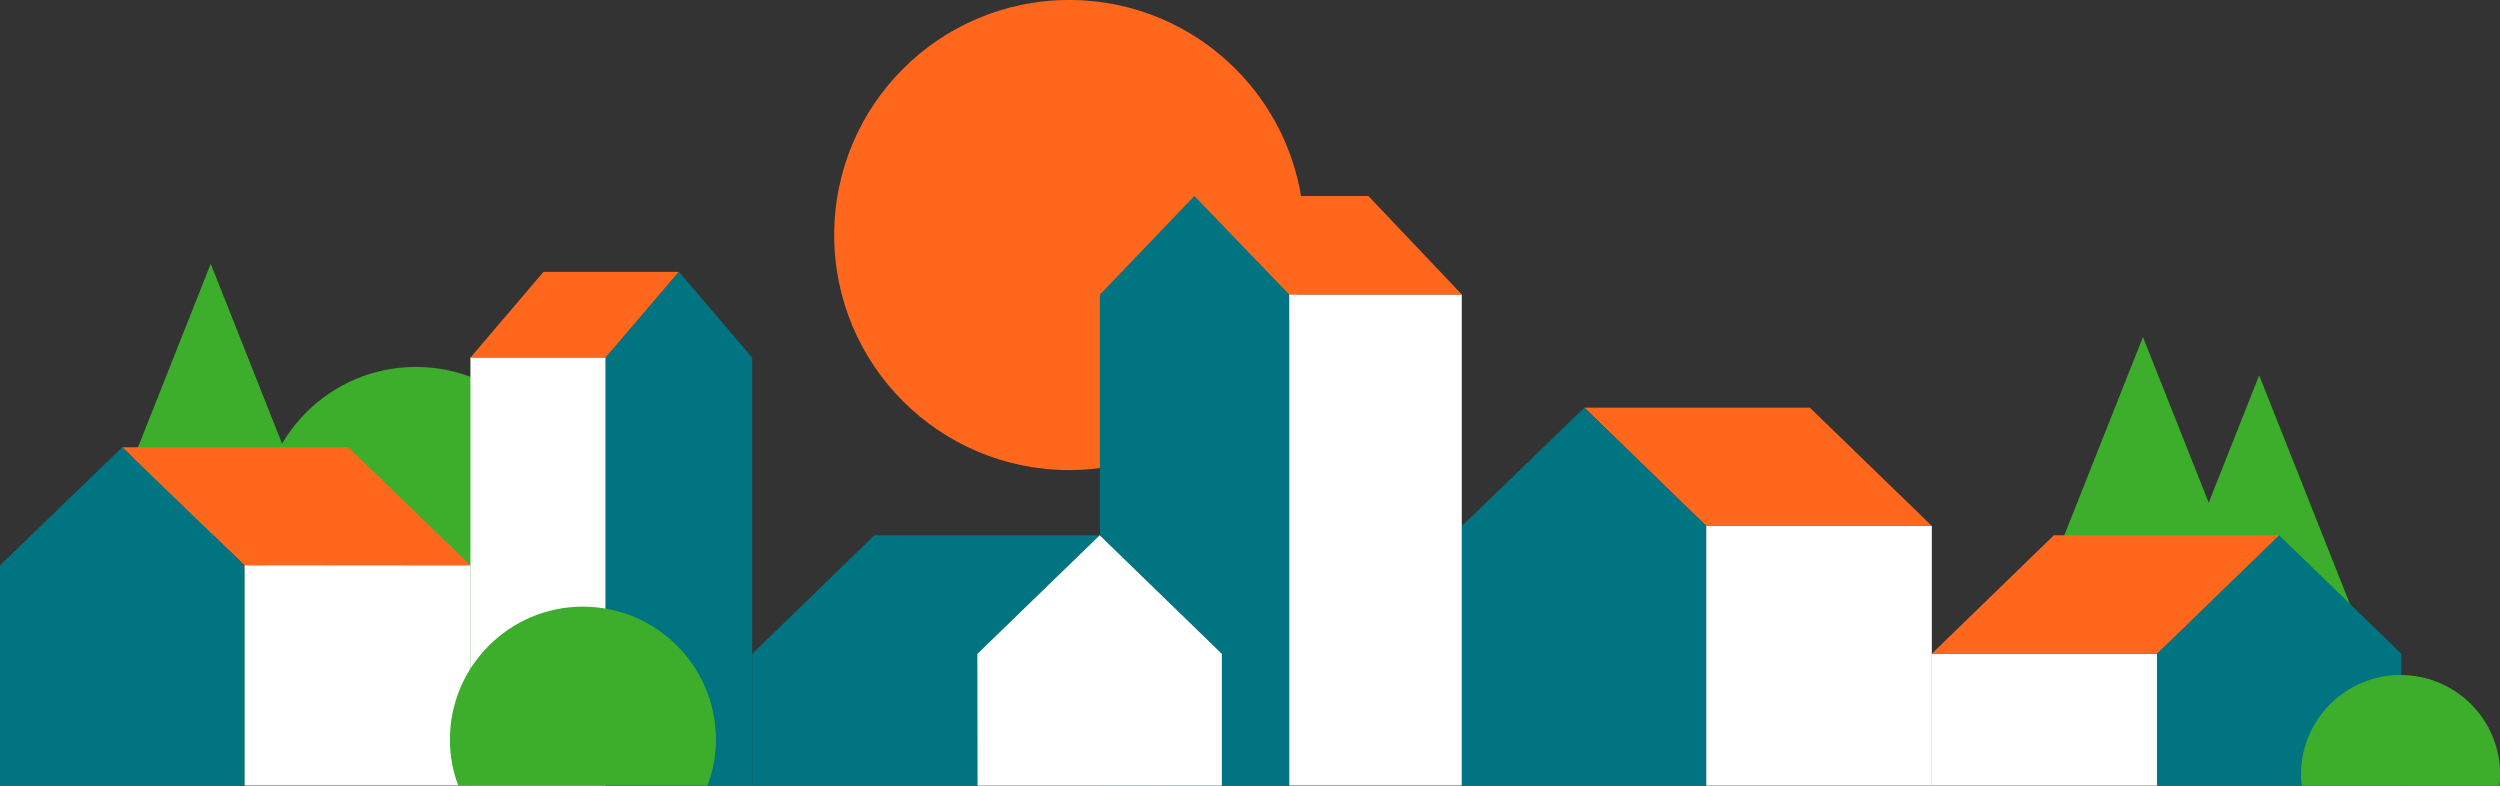
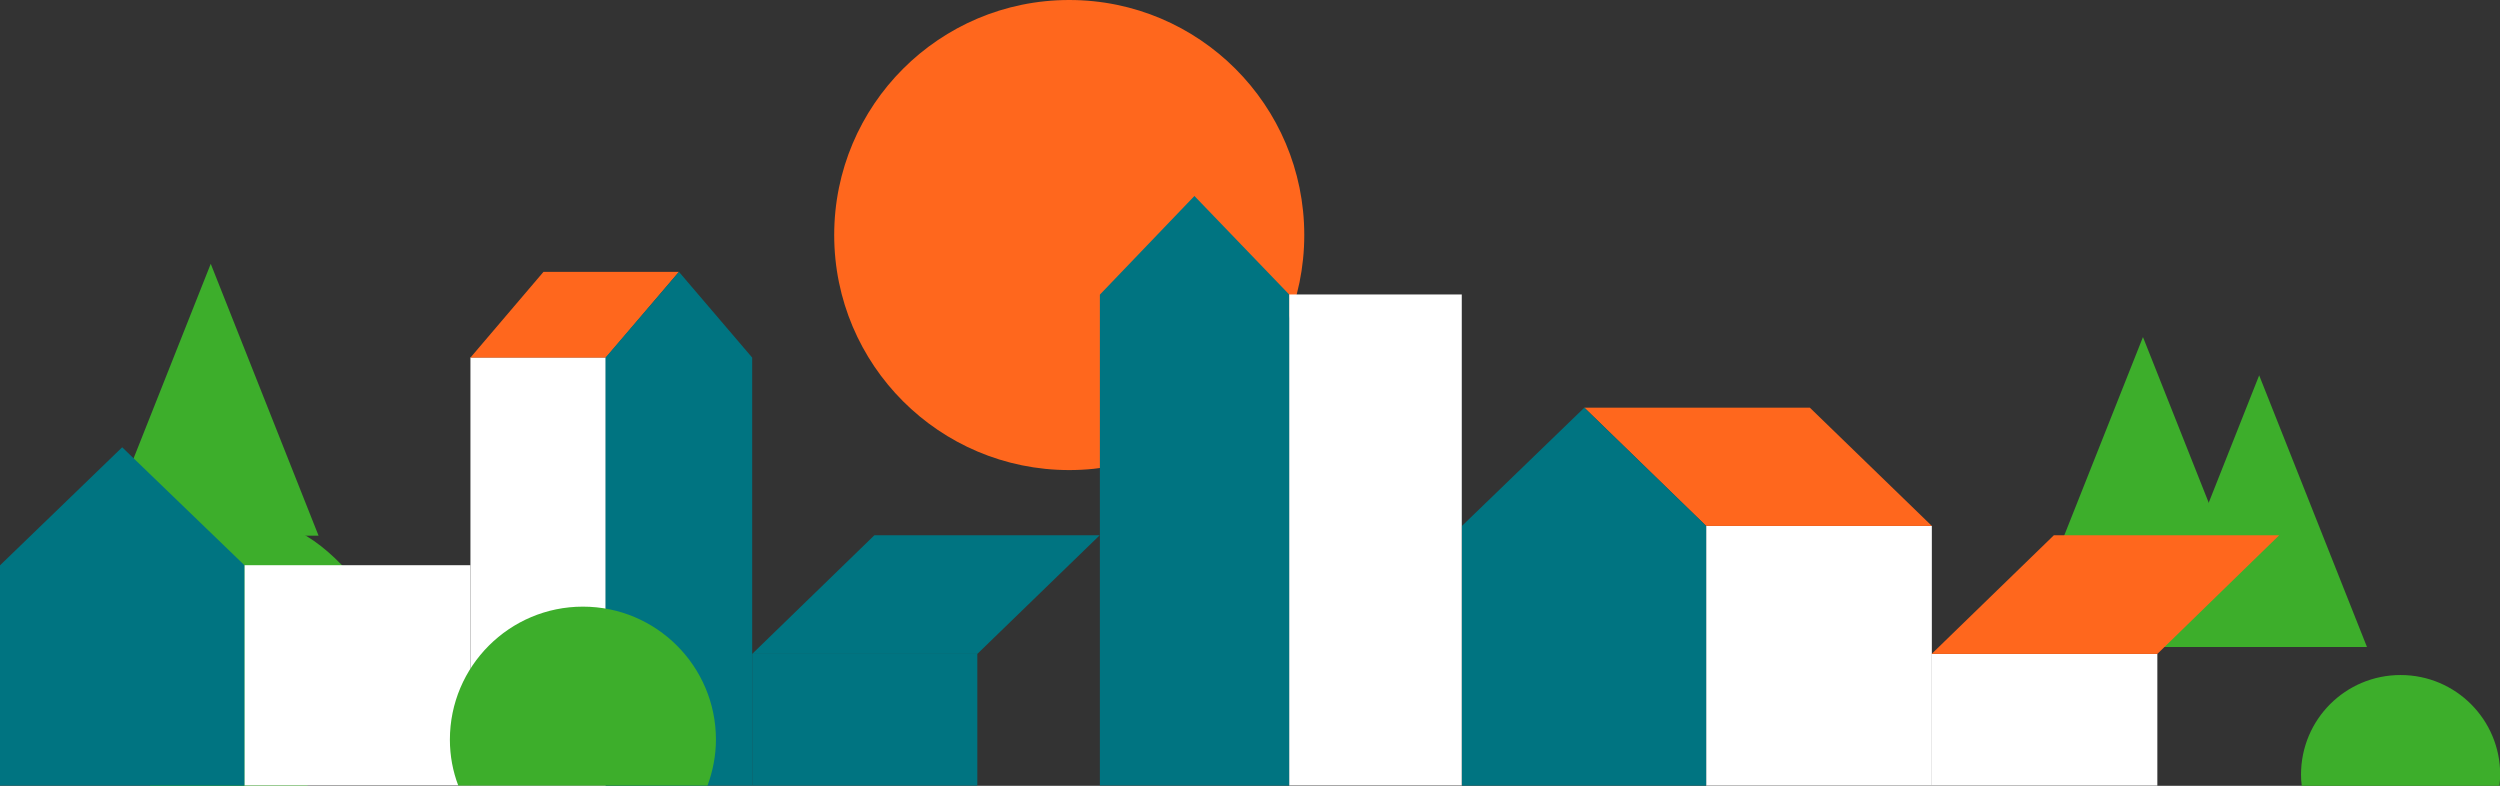
<svg xmlns="http://www.w3.org/2000/svg" id="Calque_2" viewBox="0 0 133.81 42.06">
  <rect x="0" y="0" width="133.81" height="42.06" fill="#333333" stroke="none" />
  <defs>
    <style>.cls-1{fill:#007481;}.cls-2{fill:#fff;}.cls-3{fill:#ff671d;}.cls-4{fill:#3dae2b;}</style>
  </defs>
  <g id="Calque_1-2">
    <g>
      <polygon class="cls-4" points="5.51 28.67 17.05 28.67 11.28 14.12 5.51 28.67" />
      <polygon class="cls-4" points="115.16 34.63 126.69 34.63 120.92 20.09 115.16 34.63" />
      <polygon class="cls-4" points="108.93 32.58 120.47 32.58 114.7 18.04 108.93 32.58" />
      <g>
        <path class="cls-3" d="M57.23,25.16c6.95,0,12.58-5.63,12.58-12.58S64.18,0,57.23,0s-12.58,5.63-12.58,12.58,5.63,12.58,12.58,12.58" />
-         <path class="cls-4" d="M22.26,36.24c4.59,0,8.3-3.72,8.3-8.3s-3.72-8.3-8.3-8.3-8.3,3.72-8.3,8.3,3.72,8.3,8.3,8.3" />
+         <path class="cls-4" d="M22.26,36.24s-3.72-8.3-8.3-8.3-8.3,3.72-8.3,8.3,3.72,8.3,8.3,8.3" />
        <rect class="cls-2" x="69" y="15.76" width="9.24" height="26.28" />
        <rect class="cls-2" x="25.18" y="19.13" width="7.25" height="22.91" />
        <rect class="cls-2" x="91.32" y="28.15" width="12.08" height="13.9" />
        <rect class="cls-2" x="13.08" y="30.25" width="12.1" height="11.79" />
        <rect class="cls-2" x="103.39" y="35" width="12.08" height="7.05" />
-         <polygon class="cls-3" points="63.93 10.49 69 15.76 78.24 15.76 73.24 10.49 63.93 10.49" />
        <polygon class="cls-3" points="36.34 14.55 32.43 19.14 25.18 19.14 29.09 14.55 36.34 14.55" />
        <polygon class="cls-3" points="84.8 21.82 91.32 28.15 103.4 28.15 96.87 21.82 84.8 21.82" />
-         <polygon class="cls-3" points="6.54 23.94 13.08 30.25 25.18 30.26 18.64 23.94 6.54 23.94" />
        <polygon class="cls-3" points="121.99 28.65 115.47 35 103.39 35 109.93 28.65 121.99 28.65" />
        <polygon class="cls-1" points="58.87 15.77 58.87 42.04 69 42.05 69 15.76 63.93 10.49 58.87 15.77" />
        <polygon class="cls-1" points="40.26 19.14 40.26 42.05 32.41 42.05 32.41 19.14 36.34 14.55 40.26 19.14" />
        <polygon class="cls-1" points="78.25 28.15 78.25 42.05 91.32 42.05 91.32 28.15 84.8 21.82 78.25 28.15" />
        <polygon class="cls-1" points="0 30.26 0 42.05 13.08 42.05 13.08 30.25 6.54 23.94 0 30.26" />
-         <polygon class="cls-1" points="128.53 34.99 128.53 42.05 115.45 42.05 115.45 34.99 121.99 28.65 128.53 34.99" />
        <rect class="cls-1" x="40.26" y="35" width="12.05" height="7.05" />
        <polygon class="cls-1" points="58.86 28.65 52.31 35 40.26 35 46.8 28.65 58.86 28.65" />
-         <polygon class="cls-2" points="65.4 35 65.4 42.05 52.32 42.05 52.31 35 58.86 28.65 65.4 35" />
        <path class="cls-4" d="M37.87,42.05c.28-.77,.45-1.6,.45-2.46,0-3.93-3.19-7.12-7.12-7.12s-7.12,3.19-7.12,7.12c0,.87,.16,1.7,.45,2.46h13.35Z" />
        <path class="cls-4" d="M133.78,42.06c.02-.2,.04-.4,.04-.6,0-2.94-2.38-5.33-5.33-5.33s-5.33,2.38-5.33,5.33c0,.2,.01,.41,.04,.6h10.58Z" />
      </g>
    </g>
  </g>
</svg>